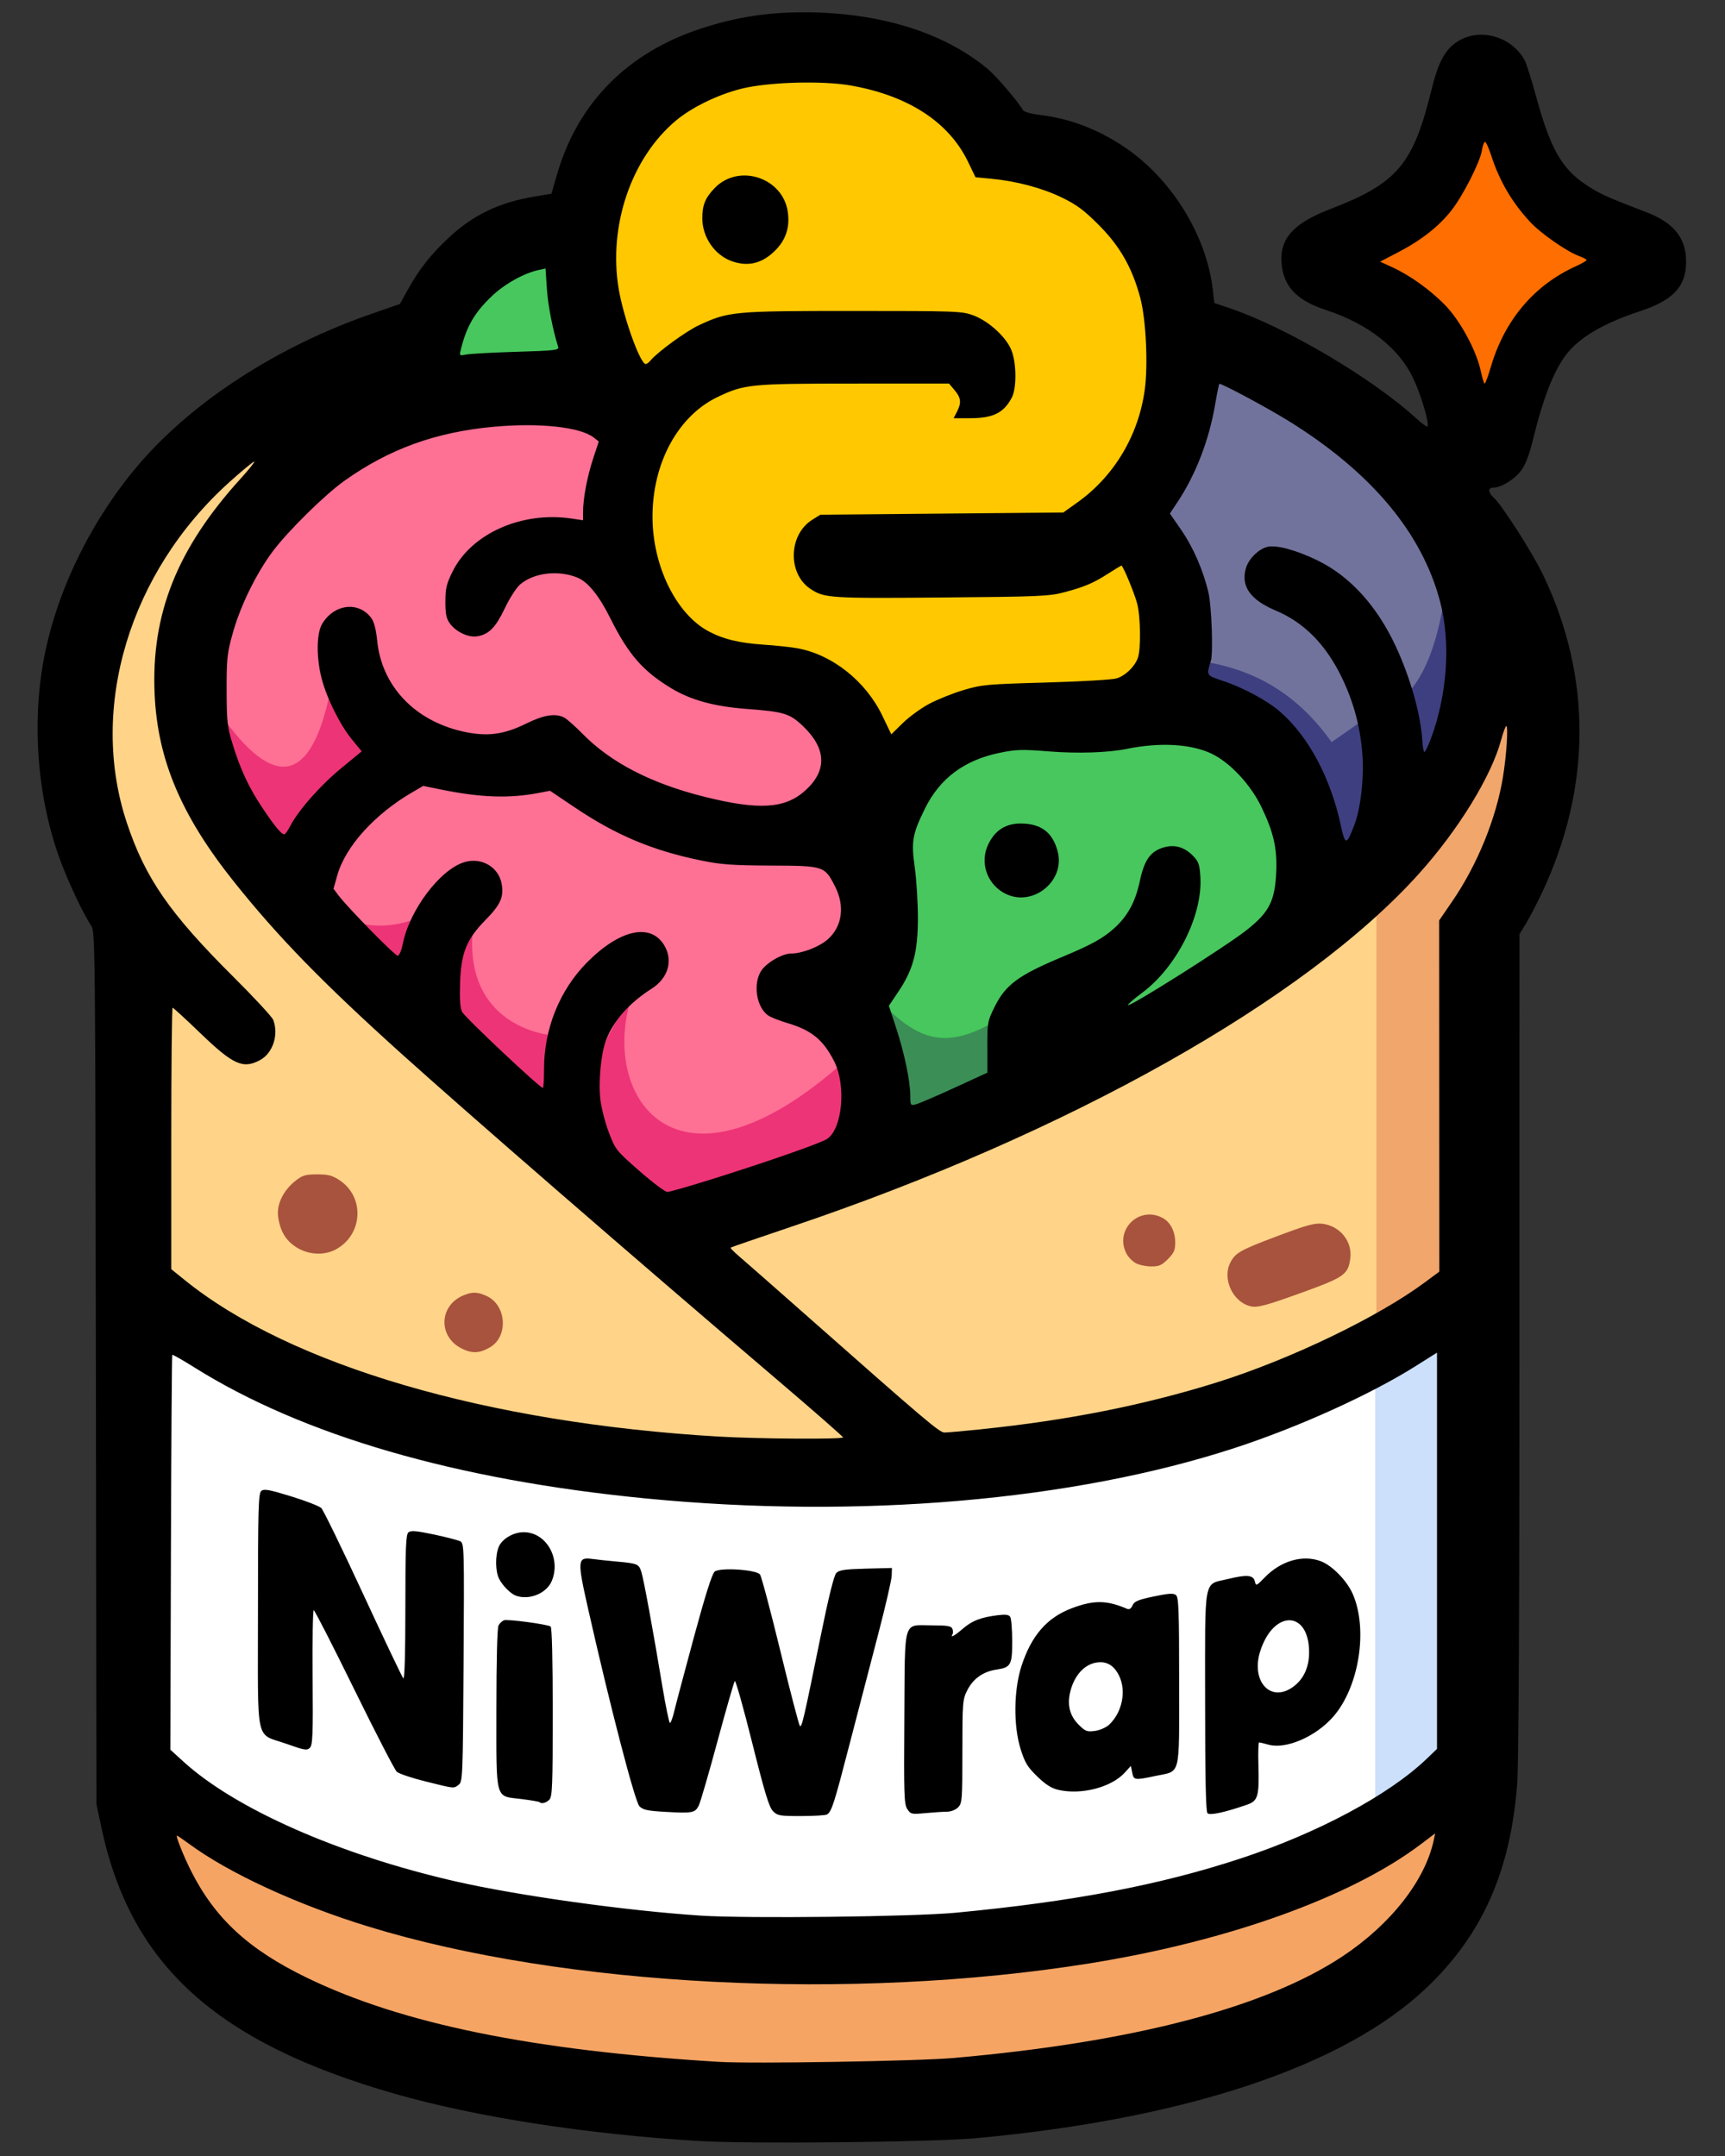
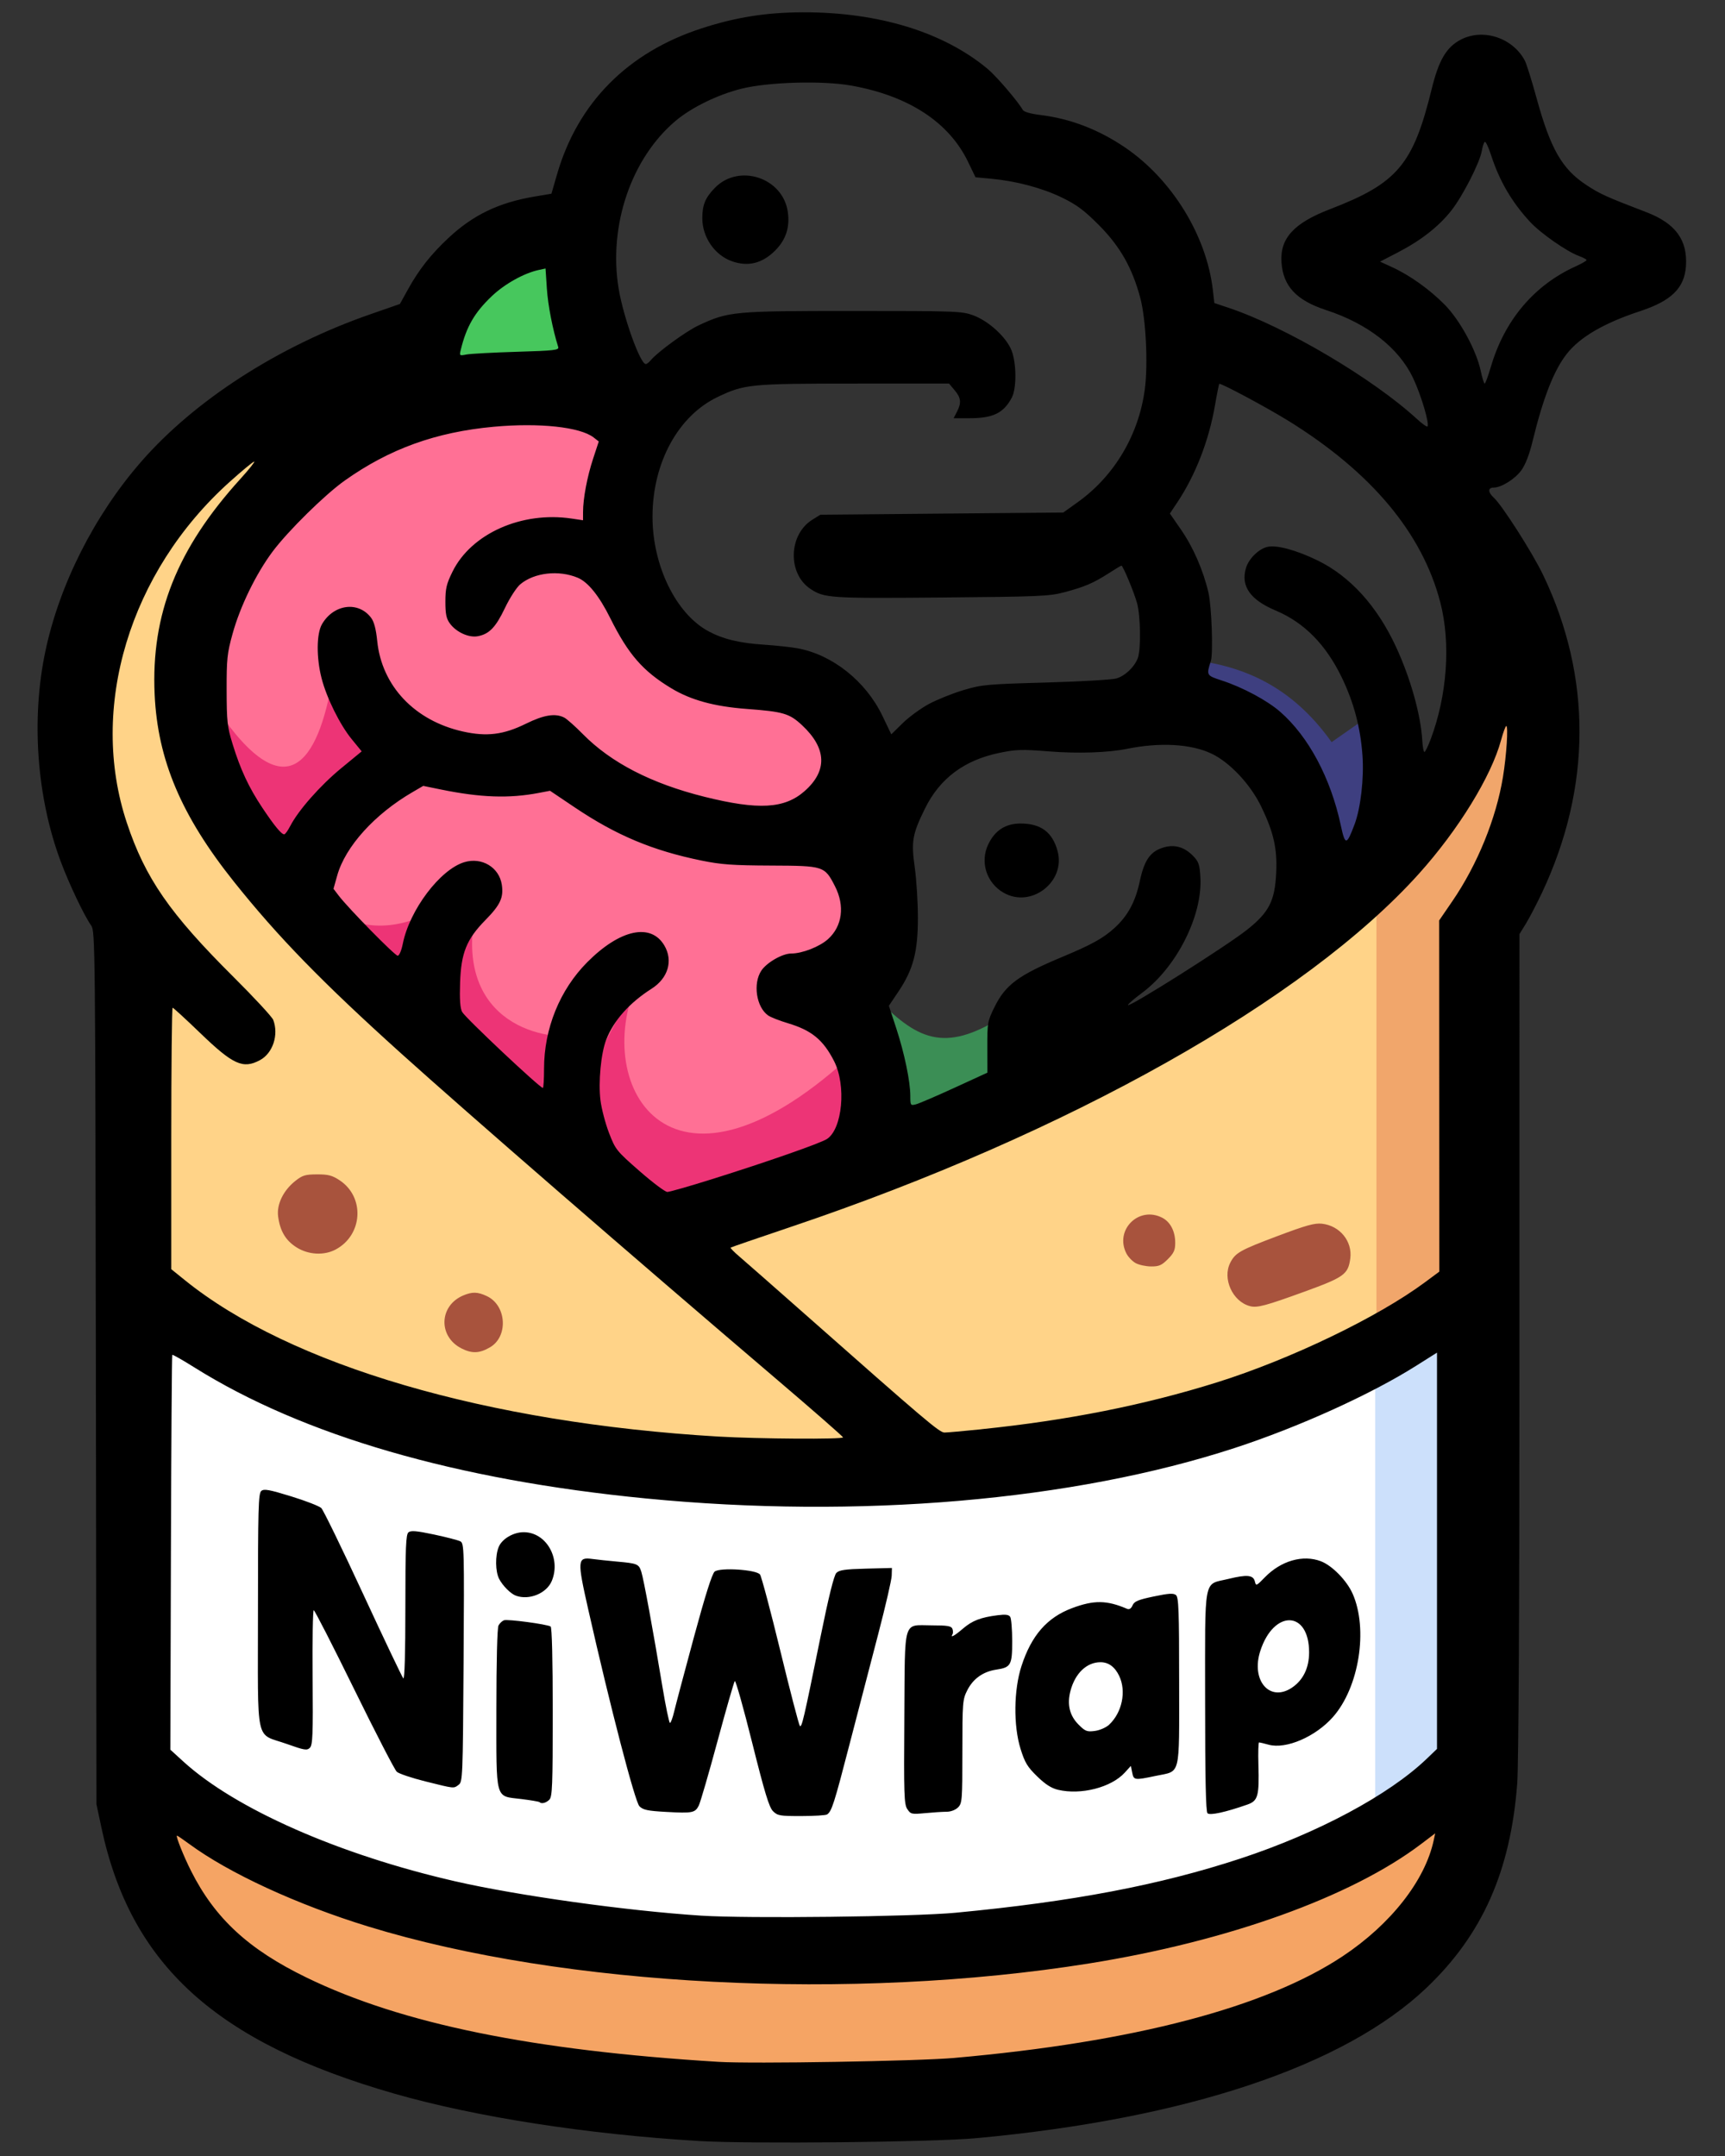
<svg xmlns="http://www.w3.org/2000/svg" xmlns:ns1="http://sodipodi.sourceforge.net/DTD/sodipodi-0.dtd" xmlns:ns2="http://www.inkscape.org/namespaces/inkscape" width="80mm" height="100mm" viewBox="0 0 80 100" version="1.1" id="svg1" ns1:docname="niwrap_logo_new.svg" ns2:version="1.4.2 (f4327f4, 2025-05-13)">
  <rect x="0" y="0" width="80" height="100" fill="#333333" stroke="none" />
  <ns1:namedview id="namedview1" pagecolor="#ffffff" bordercolor="#000000" borderopacity="0.25" ns2:showpageshadow="2" ns2:pageopacity="0.0" ns2:pagecheckerboard="0" ns2:deskcolor="#d1d1d1" ns2:document-units="mm" ns2:zoom="1.4378367" ns2:cx="76.156075" ns2:cy="176.30653" ns2:window-width="1920" ns2:window-height="1009" ns2:window-x="1912" ns2:window-y="-8" ns2:window-maximized="1" ns2:current-layer="layer1" />
  <defs id="defs1" />
  <g ns2:label="Layer 1" ns2:groupmode="layer" id="layer1" transform="translate(-51.065,-78.317)">
    <path style="fill:#ffffff;stroke-width:0.265" d="m 57.137,138.49 v 22.266 c 24.557,12.019 44.491,9.51 62.197,0 v -21.714 c -22.883,11.105 -43.232,8.912 -62.197,-0.552 z" id="path1" ns1:nodetypes="ccccc" />
    <g id="g1" transform="matrix(0.916,0,0,0.916,-40.743,14.177)">
      <path style="fill:#f5a464;fill-opacity:1;stroke-width:0.265" d="m 107.289,160.538 c 19.523,10.335 45.178,9.917 66.981,0.552 l -0.368,5.52 c 0,0.199 -8.912,8.5 -33.307,9.937 -31.021,1.827 -34.454,-15.132 -33.307,-16.009 z" id="path3" ns1:nodetypes="cccsc" />
-       <path style="fill:#ff6e00;fill-opacity:1;stroke-width:0.265" d="m 167.646,83.252 7.913,-8.649 7.177,9.017 -6.809,7.361 z" id="path4" />
      <path style="fill:#ffd388;fill-opacity:1;stroke-width:0.265" d="m 107.289,135.328 v -17.481 c -1.766,-7.837 -10.528,-13.456 6.441,-27.234 l 2.024,3.128 c -6.392,6.534 -7.643,13.463 -1.288,20.978 l 19.69,17.665 25.394,-10.673 c 5.96,-5.453 15.264,-8.848 15.457,-17.849 l 3.312,0.184 c 0.836,4.797 0.432,9.181 -3.128,12.513 v 19.874 c -25.063,11.048 -47.746,10.911 -67.901,-1.104 z" id="path5" ns1:nodetypes="cccccccccccc" />
      <path style="fill:#ff7095;fill-opacity:1;stroke-width:0.265" d="m 134.524,132.384 9.201,-3.496 0.736,-18.954 c -0.995,-5.909 -4.106,-5.47 -6.993,-5.704 -5.524,-2.135 -5.951,-7.407 -5.152,-13.433 -12.968,-2.808 -21.067,0.672 -22.266,13.065 0.353,4.103 1.435,7.915 4.232,11.041 z" id="path6" ns1:nodetypes="cccccccc" />
-       <path style="fill:#47c75d;fill-opacity:1;stroke-width:0.265" d="m 145.196,128.336 -2.208,-7.545 2.024,-9.385 c 0.908,-2.995 3.698,-4.422 7.545,-4.968 l 9.753,0.184 c 3.933,2.495 4.579,5.929 5.152,9.385 -7.095,7.056 -14.695,9.555 -22.266,12.329 z" id="path7" ns1:nodetypes="ccccccc" />
      <path style="fill:#47c75d;fill-opacity:1;stroke-width:0.265" d="m 121.275,89.325 9.569,-0.184 -1.288,-7.361 c -4.428,0.43 -7.76,2.23 -8.281,7.545 z" id="path8" ns1:nodetypes="cccc" />
-       <path style="fill:#72739c;fill-opacity:1;stroke-width:0.265" d="m 157.341,96.133 3.864,-8.649 c 9.394,2.872 13.235,9.315 15.825,16.561 l -9.569,11.409 c -1.026,-5.195 -3.76,-8.113 -7.729,-9.385 0.405,-4.114 0.128,-7.773 -2.392,-9.937 z" id="path9" ns1:nodetypes="cccccc" />
-       <path style="fill:#ffc800;fill-opacity:1;stroke-width:0.265" d="m 132.868,90.981 c -2.307,-6.333 -6.907,-12.824 4.416,-18.217 6.667,-0.697 11.611,0.76 14.353,4.968 11.424,2.387 9.25,10.037 5.704,18.217 1.952,3.435 2.94,6.87 1.472,10.305 -9.959,-0.19 -11.978,1.825 -13.249,4.048 -1.177,-3.59 -3.983,-5.912 -9.569,-6.072 -2.713,-3.164 -6.09,-5.829 -3.128,-13.249 z" id="path10" ns1:nodetypes="cccccccc" />
      <path style="fill:#cce0fb;fill-opacity:1;stroke-width:0.265" d="m 169.854,138.089 c 0,24.29 0,24.106 0,24.106 l 4.784,-2.944 v -22.818 0 z" id="path12" />
      <path style="fill:#f1a66b;fill-opacity:1;stroke-width:0.265" d="m 169.915,113.95 v 24.106 l 4.784,-2.944 v -17.785 c 2.447,-4.012 2.891,-6.811 3.643,-11.799 l -3.058,-0.195 z" id="path12-1" ns1:nodetypes="ccccccc" />
      <path style="fill:#ed3476;fill-opacity:1;stroke-width:0.265" d="m 110.799,105.294 c 3.907,6.174 5.55,3.255 6.268,-0.917 l 3.016,4.264 -6.116,6.116 z" id="path13" ns1:nodetypes="ccccc" />
      <path style="fill:#ed3476;fill-opacity:1;stroke-width:0.265" d="m 116.929,116.025 c 1.938,1.491 4.23,0.798 5.681,-0.146 l -1.095,5.252 z" id="path14" ns1:nodetypes="cccc" />
      <path style="fill:#ed3476;fill-opacity:1;stroke-width:0.265" d="m 124.348,115.94 c -1.23,5.583 3.005,6.916 5.494,6.493 l -1.171,5.465 -6.506,-5.595 z" id="path15" ns1:nodetypes="ccccc" />
      <path style="fill:#ed3476;fill-opacity:1;stroke-width:0.265" d="m 143.136,123.626 c -9.168,8.296 -13.052,1.169 -10.559,-4.065 l -4.005,7.553 5.564,6.248 9.759,-5.205 z" id="path16" ns1:nodetypes="cccccc" />
      <path style="fill:#3b8e55;fill-opacity:1;stroke-width:0.265" d="m 144.485,120.44 c 2.145,2.21 3.507,2.95 6.503,1.066 l 1.234,4.7 -7.026,1.952 z" id="path17" ns1:nodetypes="ccccc" />
      <path style="fill:#3e3f80;fill-opacity:1;stroke-width:0.265" d="m 160.55,103.436 c 2.663,0.304 5.101,1.358 7.096,4.164 l 2.793,-1.952 0.13,8.328 -3.513,2.082 c -0.822,-5.824 -4.115,-8.681 -6.506,-12.621 z" id="path18" ns1:nodetypes="cccccc" />
-       <path style="fill:#3e3f80;fill-opacity:1;stroke-width:0.265" d="m 173.553,98.955 c -0.351,2.751 -0.898,5.267 -2.463,6.563 l 0.39,5.335 2.342,-1.822 z" id="path19" ns1:nodetypes="ccccc" />
      <path style="fill:#000000;stroke-width:0.415" d="m 135.617,178.433 c -5.675,-0.34 -11.309,-1.216 -15.434,-2.401 -9.022,-2.592 -13.343,-6.52 -14.822,-13.473 l -0.251,-1.181 -0.029,-22.098 c -0.029,-21.325 -0.037,-22.108 -0.233,-22.386 -0.365,-0.516 -1.13,-2.128 -1.558,-3.28 -1.206,-3.246 -1.49,-7.19 -0.765,-10.618 0.713,-3.374 2.473,-6.862 4.834,-9.578 2.718,-3.127 6.971,-5.867 11.618,-7.483 l 1.497,-0.521 0.413,-0.746 c 0.552,-0.998 1.159,-1.769 2.048,-2.599 1.246,-1.164 2.541,-1.787 4.35,-2.093 l 0.861,-0.145 0.284,-0.981 c 1.049,-3.624 3.579,-6.178 7.325,-7.394 1.735,-0.563 3.277,-0.807 5.131,-0.811 3.819,-0.009 7.111,1.001 9.35,2.87 0.436,0.364 1.535,1.647 1.769,2.065 0.06,0.107 0.379,0.201 0.907,0.266 1.512,0.187 2.937,0.735 4.271,1.64 2.381,1.616 4.14,4.476 4.453,7.241 l 0.072,0.639 0.728,0.244 c 2.883,0.967 7.29,3.57 9.536,5.633 0.258,0.237 0.494,0.405 0.526,0.373 0.117,-0.117 -0.321,-1.596 -0.727,-2.452 -0.724,-1.526 -2.294,-2.752 -4.412,-3.444 -1.498,-0.49 -2.169,-1.209 -2.251,-2.413 -0.083,-1.216 0.621,-1.987 2.459,-2.694 3.408,-1.31 4.207,-2.254 5.143,-6.074 0.361,-1.473 0.745,-2.127 1.472,-2.508 1.134,-0.593 2.647,-0.093 3.253,1.074 0.081,0.157 0.348,1.013 0.593,1.903 0.704,2.56 1.285,3.573 2.515,4.382 0.694,0.457 0.997,0.594 3.042,1.378 1.477,0.566 2.095,1.415 1.999,2.746 -0.08,1.099 -0.739,1.743 -2.317,2.263 -1.827,0.602 -3.042,1.309 -3.713,2.161 -0.654,0.83 -1.199,2.224 -1.738,4.444 -0.158,0.652 -0.36,1.172 -0.562,1.451 -0.325,0.448 -1.017,0.88 -1.411,0.88 -0.29,0 -0.286,0.239 0.008,0.504 0.424,0.383 1.966,2.797 2.506,3.925 2.472,5.161 2.451,10.754 -0.059,16.082 -0.268,0.568 -0.634,1.272 -0.814,1.565 l -0.328,0.533 -2.7e-4,20.766 c -1.7e-4,13.208 -0.041,21.305 -0.113,22.248 -0.339,4.438 -1.765,7.65 -4.595,10.343 -4.158,3.957 -12.157,6.629 -22.781,7.61 -2.21,0.204 -11.465,0.3 -14.046,0.145 z m 12.949,-4.209 c 9.052,-0.799 15.733,-2.55 19.643,-5.148 2.427,-1.612 4.167,-3.828 4.605,-5.863 l 0.077,-0.359 -0.727,0.551 c -3.528,2.67 -9.77,4.914 -16.794,6.037 -12.018,1.921 -26.577,1.176 -36.491,-1.868 -3.607,-1.108 -7.052,-2.696 -9.073,-4.183 -0.314,-0.231 -0.593,-0.421 -0.62,-0.421 -0.078,0 0.342,1.051 0.716,1.792 1.212,2.404 2.912,3.972 5.853,5.399 4.817,2.337 11.412,3.685 20.85,4.264 1.708,0.105 10.1,-0.035 11.961,-0.2 z m 0.055,-7.351 c 5.915,-0.561 10.322,-1.399 14.397,-2.739 3.922,-1.289 7.534,-3.223 9.443,-5.055 l 0.521,-0.5 v -10.033 -10.033 l -1.07,0.675 c -2.294,1.447 -5.93,3.094 -9.165,4.151 -8.188,2.676 -19.048,3.608 -29.819,2.558 -9.61,-0.937 -17.362,-3.187 -22.866,-6.639 -0.59,-0.37 -1.09,-0.654 -1.112,-0.632 -0.022,0.022 -0.053,4.529 -0.069,10.016 l -0.029,9.976 0.653,0.596 c 2.635,2.405 7.877,4.716 13.752,6.065 3.162,0.726 8.689,1.498 12.469,1.743 2.356,0.152 10.741,0.056 12.894,-0.148 z m -9.258,-5.142 c -0.196,-0.196 -0.422,-0.94 -1.053,-3.464 -0.441,-1.768 -0.838,-3.174 -0.88,-3.124 -0.043,0.049 -0.438,1.423 -0.878,3.052 -0.44,1.63 -0.866,3.092 -0.945,3.251 -0.187,0.372 -0.316,0.397 -1.66,0.323 -0.931,-0.051 -1.16,-0.1 -1.345,-0.285 -0.228,-0.228 -1.479,-5.038 -2.59,-9.957 -0.569,-2.521 -0.557,-2.668 0.211,-2.565 0.251,0.034 0.802,0.092 1.225,0.13 1.055,0.094 1.123,0.122 1.25,0.522 0.121,0.383 0.587,2.918 1.067,5.811 0.168,1.011 0.34,1.838 0.382,1.838 0.043,0 0.139,-0.259 0.213,-0.576 0.075,-0.317 0.524,-2.008 0.998,-3.759 0.58,-2.142 0.925,-3.231 1.055,-3.33 0.283,-0.217 2.113,-0.097 2.294,0.151 0.072,0.099 0.536,1.842 1.03,3.874 0.494,2.032 0.938,3.736 0.985,3.788 0.099,0.107 0.193,-0.294 1.043,-4.483 0.411,-2.026 0.686,-3.136 0.805,-3.258 0.146,-0.15 0.436,-0.192 1.498,-0.219 l 1.317,-0.034 -0.011,0.389 c -0.006,0.214 -0.314,1.547 -0.684,2.963 -0.37,1.415 -1.025,3.931 -1.455,5.591 -0.775,2.995 -0.899,3.382 -1.132,3.537 -0.066,0.044 -0.654,0.081 -1.305,0.082 -1.088,0.002 -1.205,-0.019 -1.435,-0.248 z m 22,0.108 c -0.086,-0.086 -0.121,-1.768 -0.121,-5.696 0,-6.427 -0.109,-5.856 1.18,-6.172 0.942,-0.231 1.26,-0.2 1.339,0.131 0.057,0.236 0.079,0.227 0.495,-0.202 0.823,-0.85 1.937,-1.171 2.85,-0.822 0.568,0.217 1.309,0.976 1.604,1.641 0.796,1.799 0.328,4.742 -0.993,6.242 -0.883,1.003 -2.383,1.649 -3.263,1.404 -0.228,-0.063 -0.444,-0.115 -0.48,-0.116 -0.036,-3.4e-4 -0.052,0.506 -0.034,1.124 0.046,1.596 -0.021,1.837 -0.56,2.025 -1.109,0.388 -1.895,0.56 -2.016,0.439 z m 4.278,-6.363 c 0.565,-0.381 0.864,-0.996 0.866,-1.78 0.005,-2.133 -1.786,-2.189 -2.471,-0.078 -0.486,1.498 0.48,2.617 1.605,1.858 z m -19.479,6.149 c -0.161,-0.246 -0.177,-0.741 -0.149,-4.633 0.036,-5.109 -0.097,-4.669 1.412,-4.669 0.772,0 0.968,0.034 1.022,0.175 0.037,0.096 0.039,0.219 0.005,0.274 -0.128,0.207 0.097,0.087 0.53,-0.285 0.475,-0.406 0.894,-0.568 1.764,-0.678 0.394,-0.05 0.557,-0.028 0.629,0.086 0.053,0.085 0.098,0.632 0.099,1.216 0.002,1.226 -0.063,1.342 -0.808,1.454 -0.666,0.1 -1.171,0.46 -1.467,1.047 -0.235,0.466 -0.247,0.61 -0.247,3.099 0,2.464 -0.012,2.623 -0.219,2.83 -0.129,0.129 -0.367,0.22 -0.576,0.22 -0.196,4.1e-4 -0.684,0.032 -1.085,0.07 -0.692,0.065 -0.738,0.055 -0.909,-0.207 z m -18.621,-0.351 c -0.027,-0.027 -0.442,-0.098 -0.922,-0.157 -1.349,-0.167 -1.26,0.155 -1.26,-4.587 0,-2.381 0.043,-4.081 0.107,-4.2 0.059,-0.11 0.183,-0.229 0.276,-0.264 0.176,-0.068 2.175,0.199 2.363,0.315 0.067,0.042 0.107,1.666 0.107,4.332 0,3.731 -0.022,4.287 -0.172,4.438 -0.167,0.167 -0.398,0.224 -0.498,0.124 z m 26.256,-0.624 c -0.34,-0.081 -0.645,-0.276 -1.06,-0.681 -0.492,-0.479 -0.622,-0.695 -0.839,-1.39 -0.367,-1.177 -0.347,-2.985 0.047,-4.197 0.504,-1.552 1.297,-2.458 2.563,-2.932 1.106,-0.414 1.758,-0.405 2.786,0.037 0.109,0.047 0.203,-0.014 0.274,-0.177 0.089,-0.204 0.281,-0.284 1.074,-0.45 0.761,-0.159 0.999,-0.174 1.125,-0.069 0.135,0.112 0.16,0.793 0.16,4.382 0,4.908 0.101,4.502 -1.192,4.774 -1.072,0.225 -1.107,0.22 -1.185,-0.169 l -0.067,-0.337 -0.313,0.343 c -0.683,0.747 -2.213,1.141 -3.372,0.866 z m 2.584,-3.297 c 0.657,-0.613 0.881,-1.689 0.513,-2.465 -0.22,-0.463 -0.54,-0.699 -0.948,-0.699 -0.697,0 -1.282,0.556 -1.519,1.442 -0.185,0.691 -0.049,1.261 0.409,1.719 0.339,0.339 0.425,0.372 0.825,0.319 0.249,-0.034 0.568,-0.173 0.721,-0.316 z m -34.626,2.869 c -0.684,-0.171 -1.332,-0.389 -1.438,-0.485 -0.106,-0.096 -1.077,-1.977 -2.157,-4.178 -1.08,-2.202 -2.002,-4.003 -2.048,-4.003 -0.047,0 -0.072,1.53 -0.057,3.4 0.024,2.908 0.003,3.424 -0.138,3.565 -0.147,0.147 -0.275,0.126 -1.17,-0.193 -1.628,-0.581 -1.459,0.197 -1.459,-6.721 0,-5.217 0.021,-5.967 0.169,-6.09 0.139,-0.116 0.401,-0.068 1.509,0.273 0.737,0.227 1.425,0.494 1.528,0.593 0.103,0.099 1.056,2.056 2.118,4.35 1.062,2.294 1.978,4.217 2.035,4.274 0.065,0.066 0.104,-1.266 0.104,-3.58 0,-3.058 0.027,-3.707 0.157,-3.815 0.122,-0.101 0.407,-0.077 1.289,0.11 0.623,0.132 1.224,0.288 1.336,0.346 0.195,0.101 0.202,0.354 0.165,6.14 -0.037,5.823 -0.046,6.04 -0.252,6.19 -0.261,0.191 -0.181,0.2 -1.69,-0.176 z m 4.591,-9.402 c -0.263,-0.096 -0.665,-0.499 -0.847,-0.848 -0.194,-0.373 -0.205,-1.179 -0.022,-1.621 0.169,-0.408 0.742,-0.746 1.266,-0.745 1.137,0.001 1.899,1.325 1.42,2.47 -0.263,0.629 -1.145,0.99 -1.817,0.744 z m 16.563,-8.016 c -0.004,-0.045 -1.543,-1.391 -3.419,-2.99 -7.285,-6.211 -15.603,-13.431 -18.957,-16.454 -3.999,-3.605 -6.234,-5.901 -8.459,-8.689 -2.667,-3.341 -3.864,-6.167 -4.017,-9.479 -0.188,-4.064 1.131,-7.383 4.339,-10.918 0.438,-0.483 0.753,-0.878 0.699,-0.878 -0.054,0 -0.613,0.463 -1.242,1.028 -5.069,4.555 -7.143,11.435 -5.204,17.261 0.933,2.804 2.168,4.589 5.4,7.806 1.049,1.044 1.954,2.022 2.012,2.174 0.287,0.755 -0.02,1.688 -0.67,2.037 -0.861,0.462 -1.363,0.234 -3.033,-1.377 -0.728,-0.702 -1.354,-1.276 -1.391,-1.276 -0.037,0 -0.068,2.979 -0.068,6.62 v 6.62 l 0.686,0.554 c 5.334,4.31 15.292,7.229 27.023,7.921 2.006,0.118 6.312,0.146 6.302,0.04 z m 7.007,-0.413 c 4.366,-0.449 8.261,-1.223 11.931,-2.374 3.697,-1.159 8.128,-3.29 10.509,-5.054 l 0.742,-0.55 -0.004,-8.891 -0.004,-8.891 0.672,-0.981 c 1.264,-1.846 2.217,-4.185 2.56,-6.288 0.179,-1.095 0.275,-2.579 0.167,-2.579 -0.038,0 -0.157,0.323 -0.264,0.718 -0.496,1.834 -2.162,4.542 -4.159,6.764 -5.745,6.391 -17.777,13.157 -31.791,17.878 -1.656,0.558 -3.031,1.031 -3.056,1.052 -0.025,0.021 0.171,0.222 0.437,0.448 0.266,0.226 1.741,1.522 3.278,2.88 6.186,5.467 6.857,6.036 7.113,6.036 0.139,0 0.98,-0.075 1.869,-0.166 z M 136.287,129.726 c 2.799,-0.878 5.483,-1.817 5.81,-2.031 0.783,-0.513 0.984,-2.716 0.36,-3.941 -0.552,-1.083 -1.137,-1.562 -2.351,-1.925 -0.417,-0.124 -0.862,-0.3 -0.99,-0.39 -0.597,-0.42 -0.777,-1.613 -0.343,-2.268 0.274,-0.412 1.067,-0.867 1.511,-0.867 0.56,0 1.439,-0.344 1.867,-0.73 0.723,-0.653 0.859,-1.683 0.352,-2.674 -0.526,-1.028 -0.559,-1.039 -3.245,-1.05 -1.939,-0.008 -2.52,-0.05 -3.509,-0.252 -2.483,-0.507 -4.319,-1.278 -6.427,-2.696 l -1.247,-0.839 -0.564,0.108 c -1.51,0.289 -2.953,0.239 -4.965,-0.173 l -0.89,-0.182 -0.536,0.312 c -1.923,1.117 -3.408,2.76 -3.819,4.224 l -0.189,0.675 0.267,0.35 c 0.491,0.643 2.841,3.038 2.982,3.038 0.08,0 0.19,-0.257 0.261,-0.611 0.342,-1.703 1.883,-3.748 3.107,-4.123 0.89,-0.273 1.773,0.257 1.905,1.142 0.097,0.647 -0.076,1.019 -0.825,1.781 -0.959,0.976 -1.238,1.665 -1.288,3.182 -0.028,0.847 0.003,1.287 0.103,1.474 0.157,0.294 3.933,3.849 4.088,3.849 0.033,0 0.06,-0.437 0.06,-0.97 0,-2.035 0.798,-4 2.192,-5.4 1.652,-1.659 3.216,-1.997 3.898,-0.843 0.454,0.768 0.193,1.656 -0.642,2.188 -1.127,0.718 -1.918,1.606 -2.3,2.583 -0.267,0.683 -0.406,2.152 -0.291,3.072 0.054,0.431 0.249,1.175 0.434,1.654 0.325,0.842 0.373,0.903 1.543,1.927 0.664,0.582 1.298,1.057 1.408,1.057 0.11,0 1.133,-0.293 2.274,-0.651 z m 12.261,-4.622 1.669,-0.766 -0.002,-1.29 c -0.002,-1.239 0.012,-1.319 0.359,-2.024 0.561,-1.139 1.202,-1.615 3.433,-2.547 1.483,-0.62 2.067,-0.942 2.631,-1.452 0.685,-0.619 1.073,-1.332 1.297,-2.385 0.233,-1.095 0.55,-1.531 1.251,-1.72 0.541,-0.146 1.03,0.006 1.458,0.453 0.273,0.284 0.322,0.434 0.359,1.078 0.11,1.941 -1.206,4.546 -2.953,5.844 -0.42,0.312 -0.74,0.59 -0.711,0.619 0.1,0.1 4.953,-2.968 6.004,-3.796 1.14,-0.899 1.433,-1.471 1.499,-2.932 0.054,-1.206 -0.134,-2.029 -0.759,-3.322 -0.549,-1.135 -1.602,-2.254 -2.532,-2.689 -1.038,-0.486 -2.604,-0.573 -4.261,-0.236 -0.955,0.195 -2.494,0.246 -3.932,0.132 -1.398,-0.111 -1.679,-0.103 -2.524,0.071 -1.785,0.367 -3.024,1.294 -3.777,2.823 -0.638,1.297 -0.701,1.661 -0.516,2.977 0.087,0.62 0.159,1.77 0.159,2.554 0,1.724 -0.235,2.614 -0.982,3.729 l -0.487,0.726 0.371,1.131 c 0.418,1.276 0.714,2.702 0.714,3.436 0,0.475 0.011,0.491 0.281,0.423 0.155,-0.039 1.032,-0.415 1.95,-0.837 z m 2.485,-9.881 c -0.867,-0.503 -1.199,-1.563 -0.767,-2.455 0.34,-0.703 0.876,-1.047 1.63,-1.047 1.031,0 1.618,0.438 1.877,1.4 0.419,1.556 -1.346,2.91 -2.739,2.101 z m 17.775,-3.457 c 0.311,-0.831 0.484,-2.345 0.4,-3.5 -0.103,-1.417 -0.442,-2.693 -1.053,-3.952 -0.805,-1.661 -1.905,-2.774 -3.336,-3.375 -1.297,-0.545 -1.783,-1.241 -1.508,-2.159 0.139,-0.464 0.633,-0.954 1.074,-1.064 0.456,-0.115 1.461,0.154 2.543,0.68 1.65,0.803 3.015,2.304 3.973,4.368 0.739,1.593 1.26,3.449 1.336,4.759 0.018,0.317 0.067,0.576 0.108,0.576 0.041,1e-5 0.181,-0.284 0.312,-0.631 0.842,-2.237 1.029,-4.872 0.493,-6.941 -0.909,-3.508 -3.485,-6.589 -7.683,-9.191 -1.104,-0.684 -3.448,-1.938 -3.507,-1.877 -0.021,0.022 -0.119,0.507 -0.217,1.078 -0.307,1.781 -0.98,3.524 -1.896,4.903 l -0.389,0.585 0.562,0.813 c 0.622,0.899 1.13,2.067 1.392,3.198 0.161,0.696 0.244,3.069 0.12,3.456 -0.232,0.727 -0.23,0.731 0.561,0.99 1.059,0.346 2.296,1.01 2.951,1.583 1.437,1.257 2.555,3.352 3.067,5.748 0.221,1.033 0.294,1.028 0.697,-0.049 z m -53.881,0.075 c 0.398,-0.78 1.517,-2.049 2.572,-2.917 l 1.04,-0.856 -0.503,-0.615 c -0.598,-0.73 -1.272,-2.092 -1.527,-3.084 -0.27,-1.048 -0.26,-2.261 0.021,-2.743 0.596,-1.02 1.85,-1.178 2.492,-0.314 0.145,0.195 0.244,0.576 0.303,1.162 0.23,2.285 1.899,4.046 4.349,4.591 1.198,0.266 2.047,0.161 3.173,-0.394 0.917,-0.452 1.495,-0.545 1.947,-0.314 0.132,0.067 0.556,0.444 0.942,0.836 1.426,1.449 3.474,2.505 6.156,3.174 2.735,0.682 4.056,0.607 5.071,-0.286 1.165,-1.026 1.123,-2.167 -0.125,-3.334 -0.641,-0.599 -0.946,-0.689 -2.807,-0.828 -1.635,-0.122 -2.821,-0.446 -3.81,-1.042 -1.443,-0.869 -2.182,-1.718 -3.098,-3.558 -0.558,-1.122 -1.124,-1.825 -1.644,-2.042 -0.964,-0.403 -2.206,-0.261 -2.911,0.332 -0.188,0.158 -0.533,0.692 -0.774,1.197 -0.468,0.982 -0.797,1.323 -1.377,1.432 -0.455,0.085 -1.09,-0.205 -1.413,-0.647 -0.179,-0.245 -0.227,-0.475 -0.227,-1.1 0,-0.671 0.054,-0.9 0.361,-1.523 0.949,-1.927 3.504,-3.066 6.032,-2.688 l 0.576,0.086 8.3e-4,-0.415 c 0.001,-0.689 0.209,-1.792 0.511,-2.708 l 0.285,-0.867 -0.261,-0.203 c -0.682,-0.53 -2.747,-0.752 -5.05,-0.542 -2.93,0.267 -5.289,1.119 -7.555,2.728 -1.003,0.712 -2.866,2.547 -3.646,3.59 -0.842,1.127 -1.646,2.778 -2.03,4.17 -0.273,0.991 -0.302,1.268 -0.299,2.853 0.004,1.589 0.032,1.847 0.3,2.72 0.397,1.293 0.82,2.2 1.505,3.228 0.609,0.914 0.968,1.35 1.111,1.35 0.049,0 0.187,-0.193 0.307,-0.429 z m 32.337,-6.176 c 0.415,-0.222 1.199,-0.537 1.742,-0.699 0.93,-0.277 1.175,-0.3 4.17,-0.384 1.75,-0.049 3.358,-0.142 3.573,-0.206 0.445,-0.133 0.913,-0.577 1.084,-1.03 0.164,-0.433 0.143,-2.106 -0.034,-2.771 -0.141,-0.531 -0.716,-1.913 -0.795,-1.913 -0.021,0 -0.315,0.177 -0.653,0.394 -0.776,0.497 -1.211,0.682 -2.242,0.956 -0.756,0.201 -1.263,0.223 -6.216,0.265 -5.654,0.048 -5.934,0.03 -6.634,-0.436 -1.168,-0.776 -1.113,-2.752 0.099,-3.505 l 0.406,-0.252 6.148,-0.055 6.148,-0.055 0.721,-0.515 c 1.859,-1.327 3.094,-3.4 3.406,-5.714 0.171,-1.274 0.059,-3.556 -0.227,-4.635 -0.404,-1.52 -1.024,-2.613 -2.09,-3.684 -0.753,-0.757 -1.119,-1.03 -1.869,-1.396 -1.001,-0.488 -2.316,-0.839 -3.591,-0.958 l -0.793,-0.074 -0.379,-0.785 c -0.971,-2.009 -3.012,-3.341 -5.914,-3.858 -1.457,-0.26 -4.201,-0.181 -5.563,0.16 -1.191,0.298 -2.515,0.944 -3.317,1.617 -2.254,1.894 -3.42,5.312 -2.897,8.496 0.238,1.447 1.093,3.828 1.374,3.828 0.052,0 0.162,-0.083 0.245,-0.184 0.342,-0.417 1.789,-1.473 2.428,-1.773 1.514,-0.709 1.758,-0.732 7.818,-0.732 5.215,0 5.516,0.011 6.083,0.219 0.793,0.292 1.687,1.112 1.948,1.787 0.253,0.655 0.258,1.916 0.011,2.383 -0.415,0.782 -0.947,1.042 -2.126,1.042 h -0.819 l 0.167,-0.324 c 0.236,-0.457 0.209,-0.707 -0.117,-1.094 l -0.284,-0.338 -4.791,0.002 c -5.275,0.002 -5.562,0.03 -6.921,0.678 -1.999,0.953 -3.295,3.327 -3.3,6.048 -0.005,2.481 1.18,4.921 2.823,5.81 0.745,0.403 1.568,0.603 2.825,0.686 0.603,0.04 1.368,0.122 1.701,0.184 1.764,0.324 3.45,1.667 4.29,3.416 l 0.451,0.939 0.58,-0.569 c 0.319,-0.313 0.919,-0.75 1.334,-0.973 z m -9.985,-22.417 c -0.867,-0.309 -1.49,-1.211 -1.494,-2.164 -0.003,-0.679 0.147,-1.046 0.631,-1.545 1.224,-1.26 3.459,-0.52 3.699,1.224 0.107,0.776 -0.101,1.405 -0.641,1.945 -0.656,0.656 -1.374,0.832 -2.196,0.54 z m 38.432,5.346 c 0.686,-2.354 2.19,-4.134 4.292,-5.085 0.303,-0.137 0.551,-0.28 0.551,-0.317 0,-0.037 -0.17,-0.129 -0.377,-0.204 -0.614,-0.222 -1.945,-1.149 -2.481,-1.729 -0.925,-0.999 -1.553,-2.074 -1.973,-3.374 -0.13,-0.402 -0.275,-0.708 -0.322,-0.679 -0.047,0.029 -0.114,0.232 -0.15,0.452 -0.096,0.588 -0.976,2.312 -1.551,3.035 -0.643,0.809 -1.525,1.5 -2.681,2.1 l -0.92,0.478 0.609,0.279 c 0.9,0.412 1.9,1.126 2.666,1.903 0.774,0.786 1.606,2.319 1.825,3.363 0.073,0.346 0.161,0.629 0.197,0.629 0.036,0 0.177,-0.383 0.313,-0.85 z m -49.336,-0.758 c 1.933,-0.058 2.164,-0.085 2.114,-0.244 -0.283,-0.901 -0.518,-2.11 -0.574,-2.954 l -0.068,-1.02 -0.34,0.073 c -0.749,0.161 -1.733,0.71 -2.383,1.33 -0.873,0.832 -1.281,1.537 -1.567,2.708 -0.075,0.308 -0.069,0.313 0.285,0.244 0.199,-0.039 1.339,-0.101 2.532,-0.137 z" id="path2" />
      <path style="fill:#a8533d;fill-opacity:1;stroke-width:0.415" d="m 123.595,138.301 c -1.189,-0.6 -1.143,-2.159 0.079,-2.68 0.463,-0.197 0.738,-0.19 1.208,0.033 0.996,0.473 1.089,2.046 0.153,2.59 -0.533,0.31 -0.91,0.325 -1.44,0.057 z m 39.923,-2.141 c -0.886,-0.226 -1.417,-1.398 -1,-2.205 0.257,-0.498 0.494,-0.631 2.372,-1.339 1.467,-0.553 1.898,-0.673 2.269,-0.631 0.906,0.102 1.548,0.892 1.432,1.762 -0.108,0.803 -0.308,0.947 -2.337,1.685 -1.945,0.707 -2.373,0.821 -2.735,0.729 z m -5.792,-2.179 c -0.165,-0.09 -0.375,-0.308 -0.467,-0.484 -0.616,-1.191 0.623,-2.429 1.814,-1.813 0.41,0.212 0.655,0.686 0.655,1.267 0,0.372 -0.069,0.524 -0.373,0.829 -0.313,0.313 -0.451,0.373 -0.851,0.369 -0.263,-0.002 -0.613,-0.078 -0.778,-0.168 z m -42.491,-0.802 c -0.548,-0.347 -0.832,-0.829 -0.928,-1.571 -0.077,-0.602 0.265,-1.307 0.867,-1.785 0.365,-0.291 0.508,-0.334 1.106,-0.336 0.567,-0.002 0.766,0.051 1.143,0.3 1.285,0.85 1.177,2.765 -0.199,3.503 -0.589,0.316 -1.387,0.272 -1.99,-0.111 z" id="path11" ns1:nodetypes="csssccsssssssscsscsssscscsss" />
    </g>
  </g>
</svg>